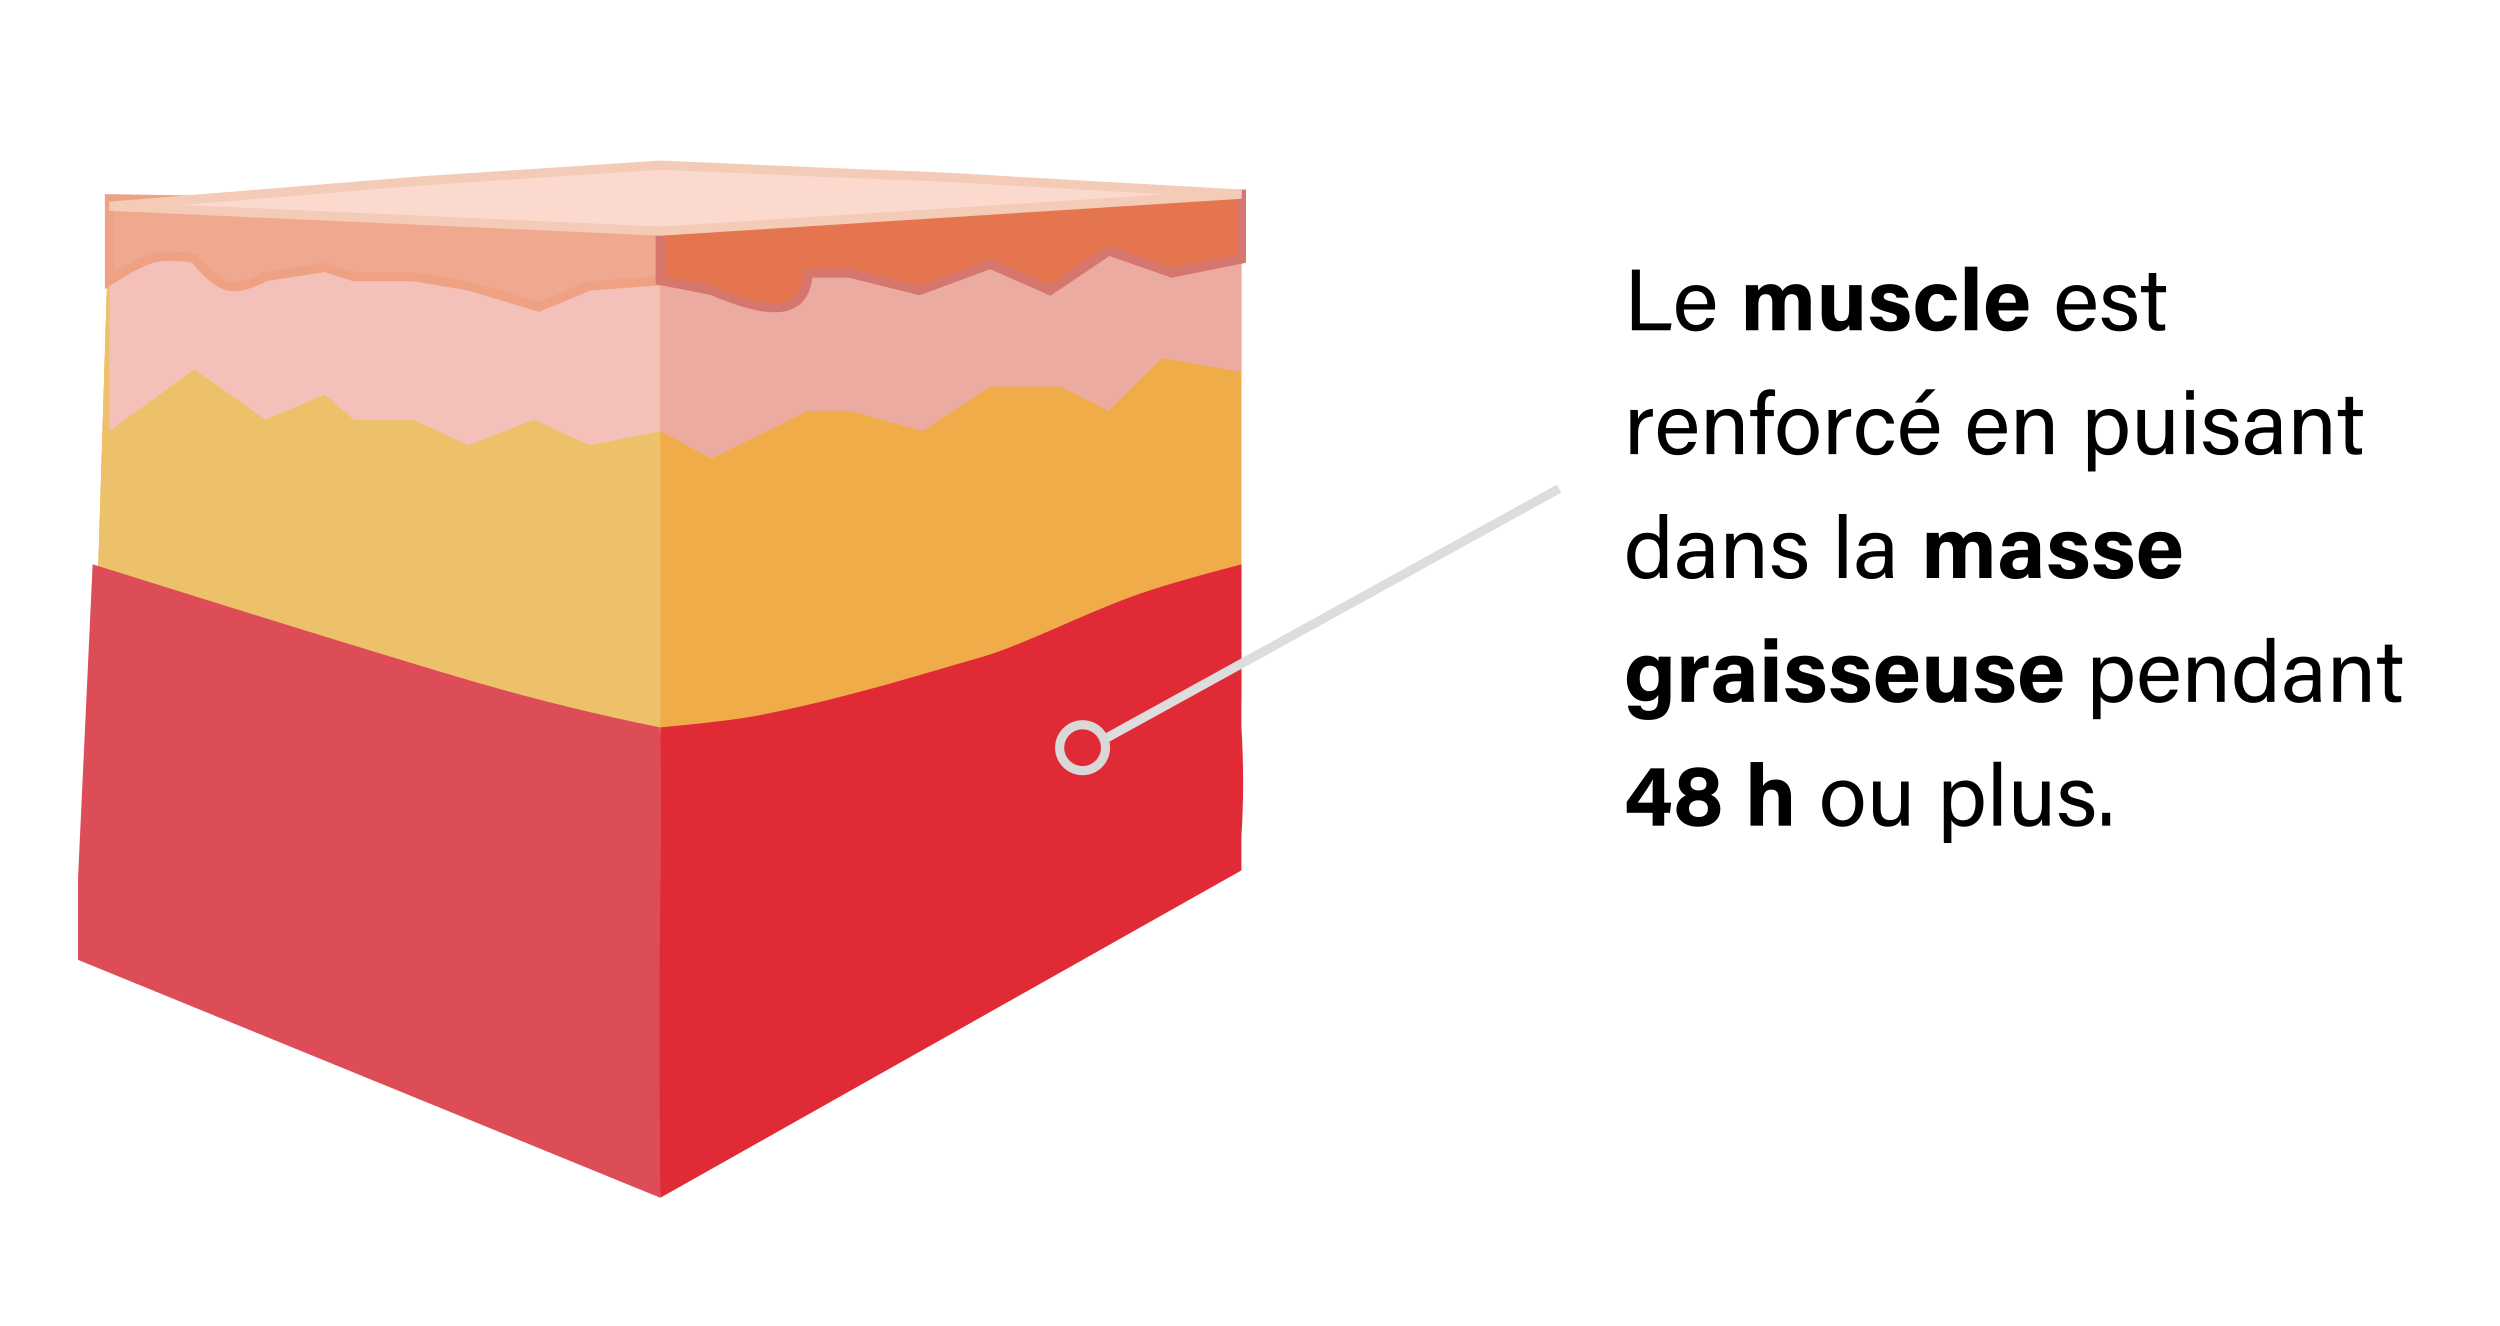
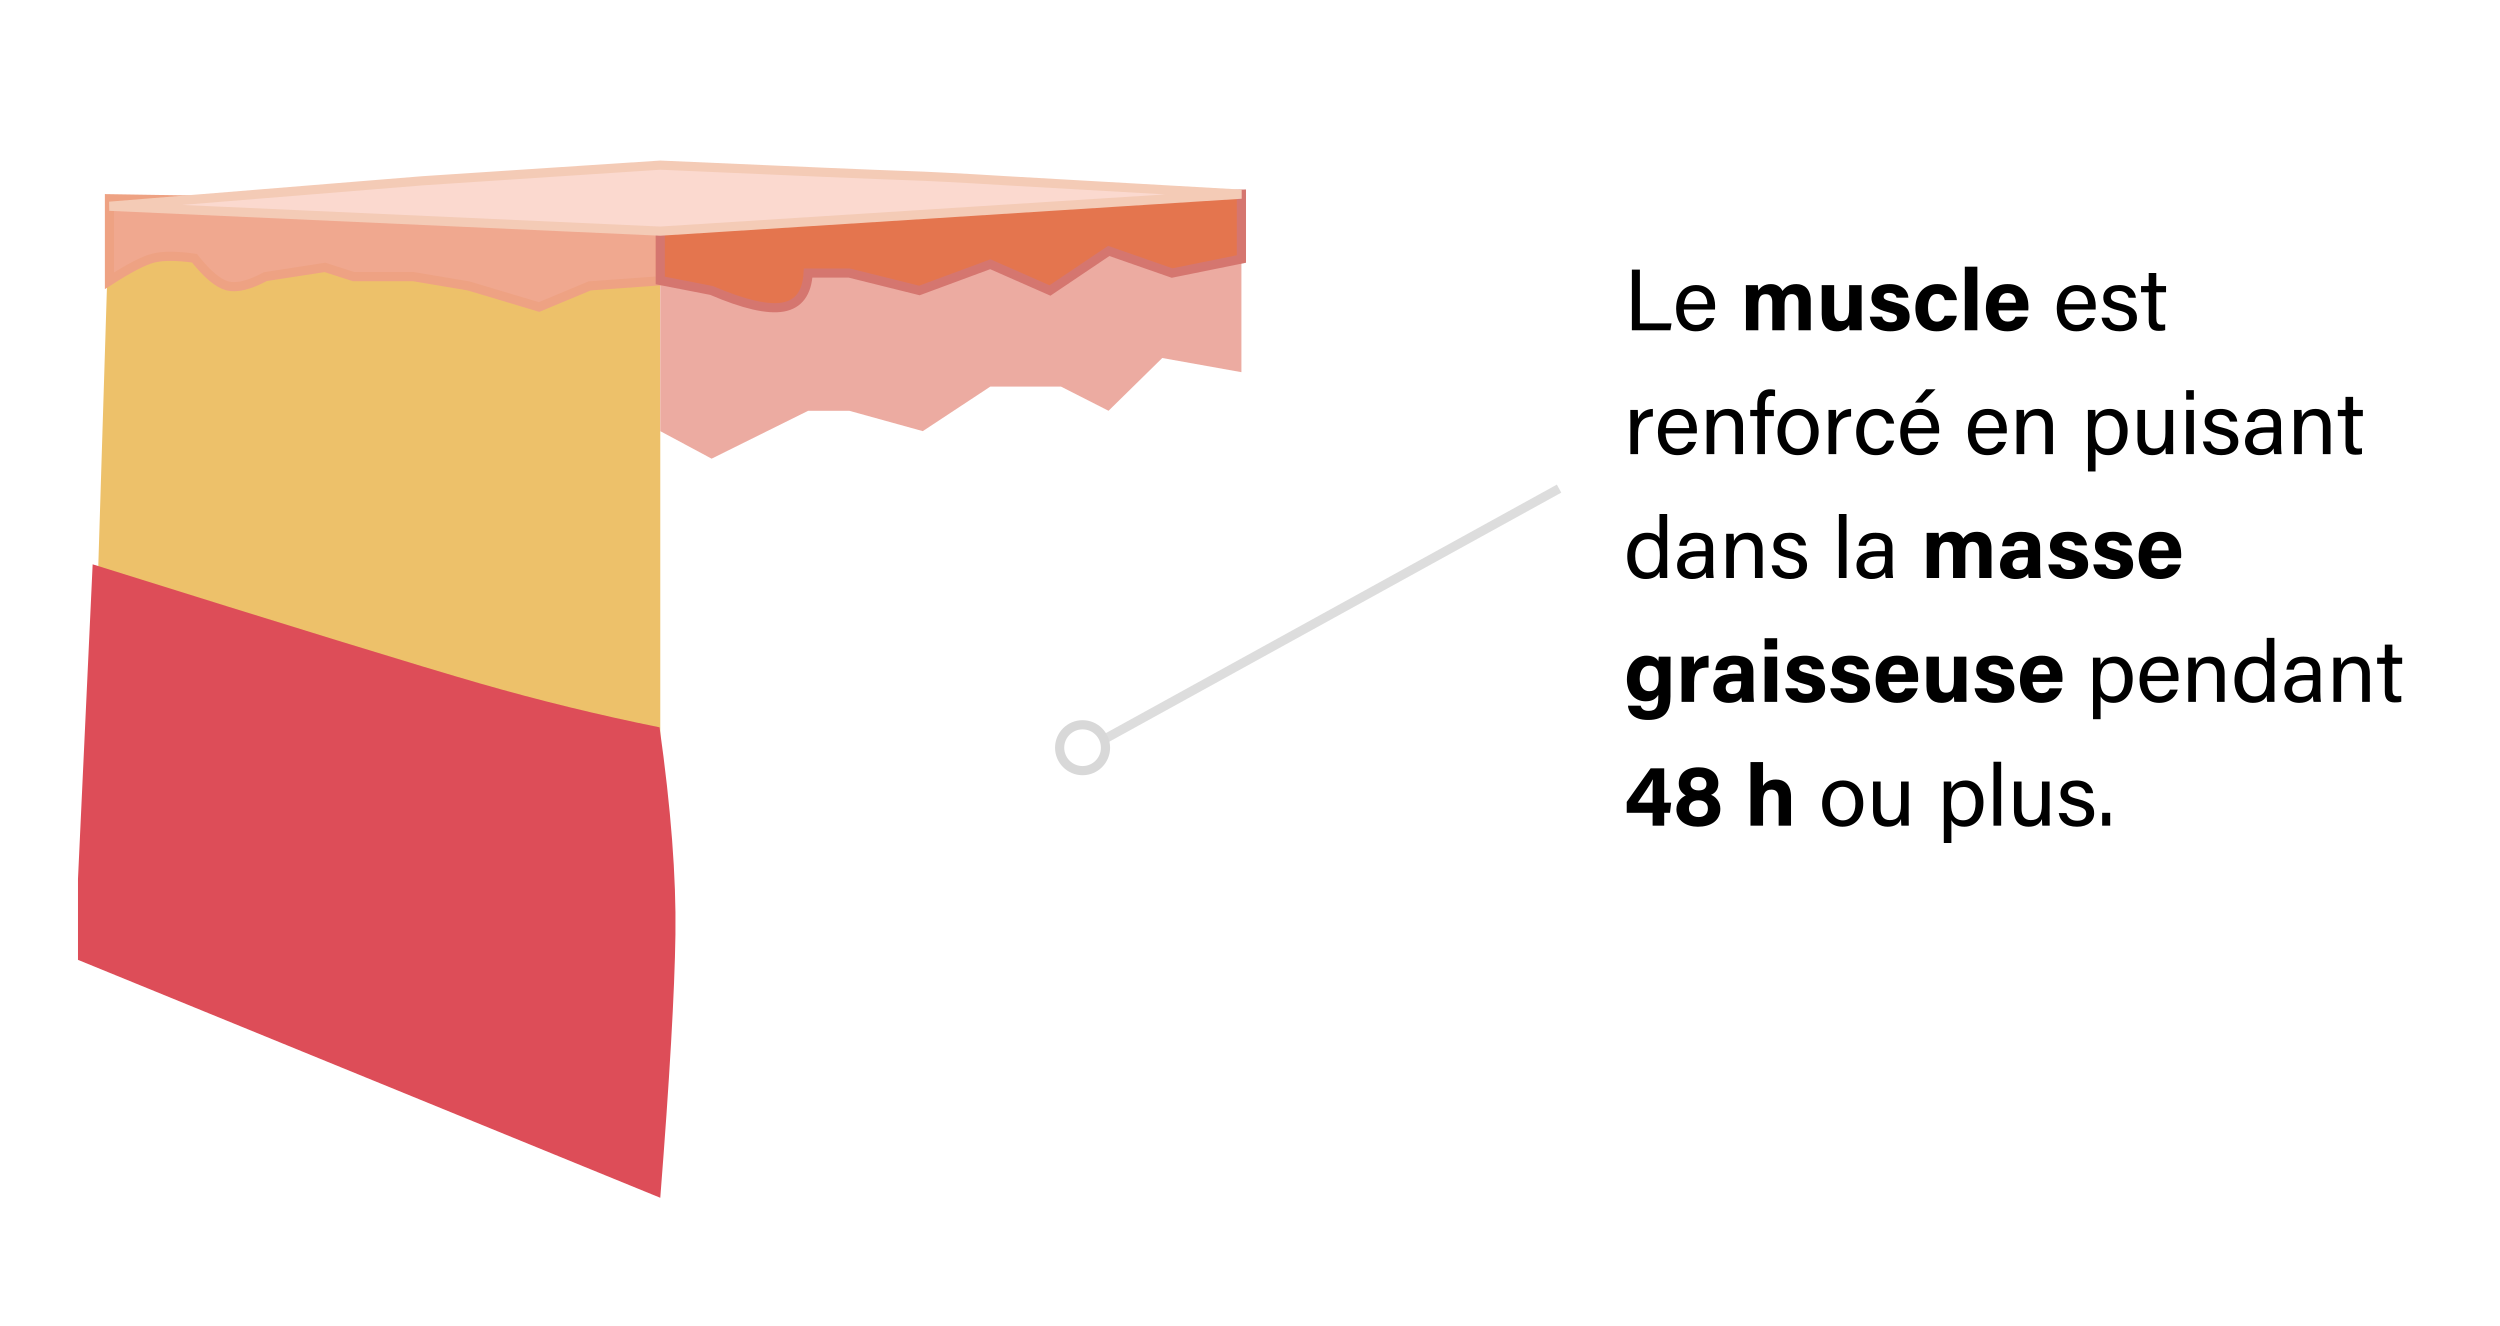
<svg xmlns="http://www.w3.org/2000/svg" width="545px" height="289px" viewBox="0 0 545 289" version="1.1">
  <title>Artboard-2-nl</title>
  <desc>Created with Sketch.</desc>
  <g id="Artboard-2-nl" stroke="none" stroke-width="1" fill="none" fill-rule="evenodd">
    <g id="Skin-1" transform="translate(17, 36)">
-       <polygon id="Path-3" fill="#EFAC49" points="253.629 117.046 126.94 167.72 3.198 126.913 6.862 8.961 128.414 20.486 253.629 6.326" />
      <polygon id="Path-4" fill="#EDC16A" points="126.94 167.72 126.94 14.388 6.862 8.961 3.198 126.913" />
-       <polygon id="Line" fill="#F3C1B9" points="6.862 57.989 25.386 44.5 40.87 55.5 53.849 50 60.075 55.5 73.091 55.5 85.127 61.051 99.38 55.5 111.542 61.051 126.94 57.989 126.94 14.388 6.862 8.961" />
      <polygon id="Path" fill="#ECABA1" points="126.94 57.989 138.128 63.99 159.177 53.55 168.139 53.55 184.163 57.989 198.894 48.274 214.285 48.274 224.66 53.55 236.371 42.047 253.629 45.137 253.629 6.326 126.94 14.388" />
      <path d="M6.862,25.209 C11.1,22.481 14.258,20.841 16.338,20.289 C18.417,19.737 21.433,19.737 25.386,20.289 C28.167,23.792 30.565,25.804 32.581,26.326 C34.596,26.848 37.359,26.173 40.87,24.301 L53.849,22.295 L60.075,24.301 L73.091,24.301 L85.127,26.326 L100.503,30.929 L111.542,26.326 L126.94,25.209 L126.94,9.305 L6.862,7.326 L6.862,25.209 Z" id="Line" stroke="#EEA283" stroke-width="2" fill="#F0A88F" stroke-linecap="square" />
      <path d="M126.94,25.141 L138.128,27.326 C145.15,30.339 150.353,31.539 153.734,30.929 C157.116,30.318 158.93,27.85 159.177,23.524 L168.139,23.524 L183.429,27.326 L198.894,21.603 L211.893,27.326 L224.7,18.705 L238.509,23.524 L253.629,20.46 L253.629,6.326 L126.94,9.262 L126.94,25.141 Z" id="Path" stroke="#D5766F" stroke-width="2" fill="#E4754E" />
      <path d="M126.781,122.557 C129.268,140.169 130.423,155.224 130.245,167.72 C130.068,180.217 128.966,199.349 126.94,225.117 L0,173.252 L0,155.616 L3.198,87.023 C46.703,100.657 74.861,109.316 87.674,113 C100.487,116.684 113.522,119.87 126.781,122.557 Z" id="Path-5" fill="#DD4D58" />
-       <path d="M126.94,225.117 L253.629,153.747 L253.629,146.22 C253.876,142.465 254,138.585 254,134.58 C254,130.575 253.876,126.57 253.629,122.565 L253.629,104.69 L253.629,87.023 C242.763,89.838 234.779,92.188 229.677,94.074 C217.279,98.658 205.661,104.818 196.237,107.462 C184.886,110.646 169.144,115.791 149.079,119.817 C144.493,120.737 137.113,121.653 126.94,122.565 C127.151,133.671 127.151,146.162 126.94,160.036 C126.729,173.911 126.729,195.605 126.94,225.117 Z" id="Path-6" fill="#E02B36" />
      <path d="M6.862,8.961 L75.083,3.413 L126.94,-1.42108547e-14 C157.469,1.354 175.203,2.107 180.142,2.259 C185.08,2.411 192.528,2.796 202.486,3.413 L253.629,6.326 L126.94,14.388 L6.862,8.961 Z" id="Path-2" stroke="#F4CBB6" stroke-width="2" fill="#FBD9CF" />
    </g>
    <path d="M355.748,72 L355.748,58.776 L357.496,58.776 L357.496,70.499 L364.393,70.499 L364.146,72 L355.748,72 Z M373.874,67.478 L367.072,67.478 C367.091,69.435 368.079,70.841 369.713,70.841 C371.233,70.841 371.727,70.043 372.031,69.34 L373.722,69.34 C373.342,70.575 372.297,72.228 369.656,72.228 C366.635,72.228 365.4,69.758 365.4,67.288 C365.4,64.419 366.844,62.139 369.77,62.139 C372.886,62.139 373.893,64.628 373.893,66.68 C373.893,66.984 373.893,67.231 373.874,67.478 Z M367.129,66.319 L372.202,66.319 C372.183,64.723 371.385,63.45 369.751,63.45 C368.041,63.45 367.3,64.628 367.129,66.319 Z M380.619,72 L380.619,64.704 C380.619,63.849 380.619,63.013 380.6,62.158 L383.203,62.158 C383.241,62.405 383.298,62.956 383.317,63.336 C383.811,62.614 384.609,61.93 386.053,61.93 C387.459,61.93 388.238,62.671 388.58,63.431 C389.169,62.633 390.005,61.93 391.62,61.93 C393.33,61.93 394.736,62.994 394.736,65.54 L394.736,72 L392.076,72 L392.076,65.882 C392.076,64.989 391.753,64.115 390.632,64.115 C389.492,64.115 389.036,64.875 389.036,66.376 L389.036,72 L386.357,72 L386.357,65.977 C386.357,64.97 386.11,64.134 384.951,64.134 C383.849,64.134 383.317,64.818 383.317,66.509 L383.317,72 L380.619,72 Z M405.832,62.158 L405.832,69.15 C405.832,70.081 405.832,71.126 405.851,72 L403.191,72 C403.153,71.734 403.134,71.202 403.115,70.86 C402.526,71.848 401.671,72.228 400.398,72.228 C398.403,72.228 397.13,71.012 397.13,68.58 L397.13,62.158 L399.847,62.158 L399.847,68.029 C399.847,69.112 400.189,70.005 401.367,70.005 C402.602,70.005 403.115,69.34 403.115,67.402 L403.115,62.158 L405.832,62.158 Z M407.618,69.036 L410.297,69.036 C410.506,69.834 411.152,70.271 412.159,70.271 C413.166,70.271 413.527,69.91 413.527,69.302 C413.527,68.675 413.109,68.428 411.703,68.086 C408.492,67.288 407.979,66.3 407.979,64.913 C407.979,63.469 408.986,61.93 411.95,61.93 C414.933,61.93 415.959,63.564 416.035,64.894 L413.451,64.894 C413.356,64.533 413.109,63.849 411.836,63.849 C410.943,63.849 410.639,64.248 410.639,64.685 C410.639,65.179 410.943,65.407 412.539,65.787 C415.826,66.547 416.301,67.668 416.301,69.112 C416.301,70.746 415.047,72.228 412.064,72.228 C409.062,72.228 407.846,70.784 407.618,69.036 Z M423.939,68.827 L426.599,68.827 C426.276,70.461 425.117,72.228 422.191,72.228 C419.132,72.228 417.555,70.119 417.555,67.155 C417.555,64.248 419.322,61.93 422.324,61.93 C425.63,61.93 426.561,64.324 426.599,65.426 L423.958,65.426 C423.787,64.628 423.331,64.077 422.267,64.077 C421.013,64.077 420.31,65.16 420.31,67.06 C420.31,69.169 421.07,70.119 422.248,70.119 C423.198,70.119 423.692,69.568 423.939,68.827 Z M431.064,72 L428.328,72 L428.328,58.13 L431.064,58.13 L431.064,72 Z M442.16,67.668 L435.662,67.668 C435.662,68.903 436.289,70.1 437.638,70.1 C438.778,70.1 439.101,69.644 439.367,69.055 L442.084,69.055 C441.742,70.252 440.659,72.228 437.581,72.228 C434.332,72.228 432.926,69.815 432.926,67.231 C432.926,64.134 434.503,61.93 437.676,61.93 C441.039,61.93 442.198,64.381 442.198,66.832 C442.198,67.174 442.198,67.383 442.16,67.668 Z M435.719,65.996 L439.462,65.996 C439.443,64.856 438.987,63.887 437.657,63.887 C436.365,63.887 435.833,64.78 435.719,65.996 Z M456.847,67.478 L450.045,67.478 C450.064,69.435 451.052,70.841 452.686,70.841 C454.206,70.841 454.7,70.043 455.004,69.34 L456.695,69.34 C456.315,70.575 455.27,72.228 452.629,72.228 C449.608,72.228 448.373,69.758 448.373,67.288 C448.373,64.419 449.817,62.139 452.743,62.139 C455.859,62.139 456.866,64.628 456.866,66.68 C456.866,66.984 456.866,67.231 456.847,67.478 Z M450.102,66.319 L455.175,66.319 C455.156,64.723 454.358,63.45 452.724,63.45 C451.014,63.45 450.273,64.628 450.102,66.319 Z M458.139,69.245 L459.811,69.245 C460.077,70.29 460.856,70.917 462.167,70.917 C463.573,70.917 464.124,70.309 464.124,69.435 C464.124,68.523 463.687,68.105 461.844,67.668 C459.089,67.003 458.519,66.148 458.519,64.837 C458.519,63.488 459.526,62.139 461.996,62.139 C464.485,62.139 465.511,63.583 465.625,64.913 L464.029,64.913 C463.877,64.305 463.402,63.431 461.939,63.431 C460.59,63.431 460.172,64.077 460.172,64.704 C460.172,65.426 460.571,65.787 462.338,66.205 C465.264,66.908 465.853,67.877 465.853,69.302 C465.853,70.993 464.504,72.228 462.11,72.228 C459.621,72.228 458.386,70.974 458.139,69.245 Z M466.746,63.716 L466.746,62.367 L468.418,62.367 L468.418,59.517 L470.071,59.517 L470.071,62.367 L472.199,62.367 L472.199,63.716 L470.071,63.716 L470.071,69.359 C470.071,70.309 470.299,70.784 471.173,70.784 C471.401,70.784 471.743,70.765 472.009,70.708 L472.009,71.962 C471.61,72.114 471.04,72.133 470.565,72.133 C469.064,72.133 468.418,71.354 468.418,69.758 L468.418,63.716 L466.746,63.716 Z M355.425,99 L355.425,91.989 C355.425,90.64 355.406,89.88 355.406,89.367 L357.04,89.367 C357.059,89.633 357.097,90.393 357.097,91.324 C357.591,90.032 358.731,89.177 360.327,89.139 L360.327,90.792 C358.351,90.849 357.097,91.894 357.097,94.326 L357.097,99 L355.425,99 Z M369.903,94.478 L363.101,94.478 C363.12,96.435 364.108,97.841 365.742,97.841 C367.262,97.841 367.756,97.043 368.06,96.34 L369.751,96.34 C369.371,97.575 368.326,99.228 365.685,99.228 C362.664,99.228 361.429,96.758 361.429,94.288 C361.429,91.419 362.873,89.139 365.799,89.139 C368.915,89.139 369.922,91.628 369.922,93.68 C369.922,93.984 369.922,94.231 369.903,94.478 Z M363.158,93.319 L368.231,93.319 C368.212,91.723 367.414,90.45 365.78,90.45 C364.07,90.45 363.329,91.628 363.158,93.319 Z M372.05,99 L372.05,91.799 C372.05,90.963 372.05,90.108 372.031,89.367 L373.646,89.367 C373.703,89.652 373.722,90.659 373.722,90.944 C374.102,90.127 374.881,89.139 376.743,89.139 C378.567,89.139 379.973,90.241 379.973,92.806 L379.973,99 L378.301,99 L378.301,93.015 C378.301,91.552 377.731,90.583 376.268,90.583 C374.444,90.583 373.722,91.97 373.722,93.908 L373.722,99 L372.05,99 Z M384.761,99 L383.089,99 L383.089,90.716 L381.55,90.716 L381.55,89.367 L383.089,89.367 L383.089,88.208 C383.089,86.441 383.773,84.864 385.901,84.864 C386.262,84.864 386.737,84.902 386.965,84.978 L386.965,86.403 C386.737,86.346 386.376,86.308 386.129,86.308 C385.141,86.308 384.761,86.916 384.761,88.322 L384.761,89.367 L386.699,89.367 L386.699,90.716 L384.761,90.716 L384.761,99 Z M392.038,89.139 C394.717,89.139 396.465,91.134 396.465,94.155 C396.465,96.948 394.869,99.228 391.924,99.228 C389.169,99.228 387.497,97.1 387.497,94.193 C387.497,91.343 389.131,89.139 392.038,89.139 Z M391.962,90.526 C390.157,90.526 389.207,91.989 389.207,94.174 C389.207,96.302 390.271,97.841 392,97.841 C393.748,97.841 394.755,96.378 394.755,94.193 C394.755,92.027 393.767,90.526 391.962,90.526 Z M398.631,99 L398.631,91.989 C398.631,90.64 398.612,89.88 398.612,89.367 L400.246,89.367 C400.265,89.633 400.303,90.393 400.303,91.324 C400.797,90.032 401.937,89.177 403.533,89.139 L403.533,90.792 C401.557,90.849 400.303,91.894 400.303,94.326 L400.303,99 L398.631,99 Z M411.266,96.055 L412.919,96.055 C412.52,97.708 411.399,99.228 408.948,99.228 C406.288,99.228 404.654,97.328 404.654,94.231 C404.654,91.514 406.193,89.139 409.062,89.139 C411.836,89.139 412.805,91.115 412.919,92.35 L411.266,92.35 C411.038,91.381 410.43,90.526 409.024,90.526 C407.333,90.526 406.364,91.989 406.364,94.174 C406.364,96.378 407.295,97.841 408.967,97.841 C410.164,97.841 410.867,97.195 411.266,96.055 Z M422.723,94.478 L415.921,94.478 C415.94,96.435 416.928,97.841 418.562,97.841 C420.082,97.841 420.576,97.043 420.88,96.34 L422.571,96.34 C422.191,97.575 421.146,99.228 418.505,99.228 C415.484,99.228 414.249,96.758 414.249,94.288 C414.249,91.419 415.693,89.139 418.619,89.139 C421.735,89.139 422.742,91.628 422.742,93.68 C422.742,93.984 422.742,94.231 422.723,94.478 Z M415.978,93.319 L421.051,93.319 C421.032,91.723 420.234,90.45 418.6,90.45 C416.89,90.45 416.149,91.628 415.978,93.319 Z M419.892,84.864 L421.944,84.864 L419.018,87.771 L417.46,87.771 L419.892,84.864 Z M437.467,94.478 L430.665,94.478 C430.684,96.435 431.672,97.841 433.306,97.841 C434.826,97.841 435.32,97.043 435.624,96.34 L437.315,96.34 C436.935,97.575 435.89,99.228 433.249,99.228 C430.228,99.228 428.993,96.758 428.993,94.288 C428.993,91.419 430.437,89.139 433.363,89.139 C436.479,89.139 437.486,91.628 437.486,93.68 C437.486,93.984 437.486,94.231 437.467,94.478 Z M430.722,93.319 L435.795,93.319 C435.776,91.723 434.978,90.45 433.344,90.45 C431.634,90.45 430.893,91.628 430.722,93.319 Z M439.614,99 L439.614,91.799 C439.614,90.963 439.614,90.108 439.595,89.367 L441.21,89.367 C441.267,89.652 441.286,90.659 441.286,90.944 C441.666,90.127 442.445,89.139 444.307,89.139 C446.131,89.139 447.537,90.241 447.537,92.806 L447.537,99 L445.865,99 L445.865,93.015 C445.865,91.552 445.295,90.583 443.832,90.583 C442.008,90.583 441.286,91.97 441.286,93.908 L441.286,99 L439.614,99 Z M456.828,102.781 L455.175,102.781 L455.175,91.723 C455.175,90.925 455.175,90.108 455.156,89.367 L456.771,89.367 C456.809,89.69 456.828,90.26 456.828,90.887 C457.36,89.899 458.329,89.139 459.982,89.139 C462.205,89.139 463.82,91.001 463.82,93.927 C463.82,97.385 461.977,99.228 459.64,99.228 C458.082,99.228 457.265,98.582 456.828,97.803 L456.828,102.781 Z M462.11,94.003 C462.11,91.951 461.179,90.564 459.545,90.564 C457.55,90.564 456.752,91.818 456.752,94.174 C456.752,96.435 457.398,97.822 459.412,97.822 C461.179,97.822 462.11,96.378 462.11,94.003 Z M473.738,89.367 L473.738,96.188 C473.738,97.138 473.757,98.43 473.757,99 L472.142,99 C472.104,98.753 472.085,98.164 472.066,97.556 C471.591,98.62 470.679,99.228 469.159,99.228 C467.525,99.228 465.967,98.411 465.967,95.694 L465.967,89.367 L467.62,89.367 L467.62,95.352 C467.62,96.606 468.019,97.784 469.615,97.784 C471.382,97.784 472.066,96.796 472.066,94.383 L472.066,89.367 L473.738,89.367 Z M476.588,99 L476.588,89.367 L478.26,89.367 L478.26,99 L476.588,99 Z M478.26,87.125 L476.588,87.125 L476.588,85.054 L478.26,85.054 L478.26,87.125 Z M480.236,96.245 L481.908,96.245 C482.174,97.29 482.953,97.917 484.264,97.917 C485.67,97.917 486.221,97.309 486.221,96.435 C486.221,95.523 485.784,95.105 483.941,94.668 C481.186,94.003 480.616,93.148 480.616,91.837 C480.616,90.488 481.623,89.139 484.093,89.139 C486.582,89.139 487.608,90.583 487.722,91.913 L486.126,91.913 C485.974,91.305 485.499,90.431 484.036,90.431 C482.687,90.431 482.269,91.077 482.269,91.704 C482.269,92.426 482.668,92.787 484.435,93.205 C487.361,93.908 487.95,94.877 487.95,96.302 C487.95,97.993 486.601,99.228 484.207,99.228 C481.718,99.228 480.483,97.974 480.236,96.245 Z M497.26,92.293 L497.26,96.891 C497.26,97.784 497.336,98.715 497.393,99 L495.797,99 C495.721,98.791 495.664,98.335 495.645,97.746 C495.303,98.373 494.524,99.228 492.662,99.228 C490.382,99.228 489.413,97.746 489.413,96.283 C489.413,94.136 491.104,93.148 493.973,93.148 L495.607,93.148 L495.607,92.331 C495.607,91.476 495.341,90.45 493.536,90.45 C491.94,90.45 491.655,91.248 491.484,91.989 L489.869,91.989 C490.002,90.659 490.819,89.139 493.593,89.139 C495.949,89.139 497.26,90.108 497.26,92.293 Z M495.626,94.611 L495.626,94.307 L494.068,94.307 C492.149,94.307 491.123,94.839 491.123,96.188 C491.123,97.195 491.807,97.917 493.004,97.917 C495.322,97.917 495.626,96.359 495.626,94.611 Z M500.129,99 L500.129,91.799 C500.129,90.963 500.129,90.108 500.11,89.367 L501.725,89.367 C501.782,89.652 501.801,90.659 501.801,90.944 C502.181,90.127 502.96,89.139 504.822,89.139 C506.646,89.139 508.052,90.241 508.052,92.806 L508.052,99 L506.38,99 L506.38,93.015 C506.38,91.552 505.81,90.583 504.347,90.583 C502.523,90.583 501.801,91.97 501.801,93.908 L501.801,99 L500.129,99 Z M509.648,90.716 L509.648,89.367 L511.32,89.367 L511.32,86.517 L512.973,86.517 L512.973,89.367 L515.101,89.367 L515.101,90.716 L512.973,90.716 L512.973,96.359 C512.973,97.309 513.201,97.784 514.075,97.784 C514.303,97.784 514.645,97.765 514.911,97.708 L514.911,98.962 C514.512,99.114 513.942,99.133 513.467,99.133 C511.966,99.133 511.32,98.354 511.32,96.758 L511.32,90.716 L509.648,90.716 Z M361.771,112.054 L363.443,112.054 L363.443,123.283 C363.443,124.176 363.443,125.069 363.462,126 L361.866,126 C361.809,125.753 361.771,125.012 361.771,124.632 C361.296,125.639 360.327,126.228 358.75,126.228 C356.261,126.228 354.741,124.214 354.741,121.288 C354.741,118.324 356.394,116.139 359.054,116.139 C360.764,116.139 361.524,116.823 361.771,117.374 L361.771,112.054 Z M356.47,121.231 C356.47,123.549 357.572,124.822 359.092,124.822 C361.334,124.822 361.847,123.15 361.847,121.041 C361.847,118.894 361.391,117.545 359.225,117.545 C357.515,117.545 356.47,118.894 356.47,121.231 Z M373.456,119.293 L373.456,123.891 C373.456,124.784 373.532,125.715 373.589,126 L371.993,126 C371.917,125.791 371.86,125.335 371.841,124.746 C371.499,125.373 370.72,126.228 368.858,126.228 C366.578,126.228 365.609,124.746 365.609,123.283 C365.609,121.136 367.3,120.148 370.169,120.148 L371.803,120.148 L371.803,119.331 C371.803,118.476 371.537,117.45 369.732,117.45 C368.136,117.45 367.851,118.248 367.68,118.989 L366.065,118.989 C366.198,117.659 367.015,116.139 369.789,116.139 C372.145,116.139 373.456,117.108 373.456,119.293 Z M371.822,121.611 L371.822,121.307 L370.264,121.307 C368.345,121.307 367.319,121.839 367.319,123.188 C367.319,124.195 368.003,124.917 369.2,124.917 C371.518,124.917 371.822,123.359 371.822,121.611 Z M376.325,126 L376.325,118.799 C376.325,117.963 376.325,117.108 376.306,116.367 L377.921,116.367 C377.978,116.652 377.997,117.659 377.997,117.944 C378.377,117.127 379.156,116.139 381.018,116.139 C382.842,116.139 384.248,117.241 384.248,119.806 L384.248,126 L382.576,126 L382.576,120.015 C382.576,118.552 382.006,117.583 380.543,117.583 C378.719,117.583 377.997,118.97 377.997,120.908 L377.997,126 L376.325,126 Z M386.224,123.245 L387.896,123.245 C388.162,124.29 388.941,124.917 390.252,124.917 C391.658,124.917 392.209,124.309 392.209,123.435 C392.209,122.523 391.772,122.105 389.929,121.668 C387.174,121.003 386.604,120.148 386.604,118.837 C386.604,117.488 387.611,116.139 390.081,116.139 C392.57,116.139 393.596,117.583 393.71,118.913 L392.114,118.913 C391.962,118.305 391.487,117.431 390.024,117.431 C388.675,117.431 388.257,118.077 388.257,118.704 C388.257,119.426 388.656,119.787 390.423,120.205 C393.349,120.908 393.938,121.877 393.938,123.302 C393.938,124.993 392.589,126.228 390.195,126.228 C387.706,126.228 386.471,124.974 386.224,123.245 Z M402.545,126 L400.873,126 L400.873,112.054 L402.545,112.054 L402.545,126 Z M412.558,119.293 L412.558,123.891 C412.558,124.784 412.634,125.715 412.691,126 L411.095,126 C411.019,125.791 410.962,125.335 410.943,124.746 C410.601,125.373 409.822,126.228 407.96,126.228 C405.68,126.228 404.711,124.746 404.711,123.283 C404.711,121.136 406.402,120.148 409.271,120.148 L410.905,120.148 L410.905,119.331 C410.905,118.476 410.639,117.45 408.834,117.45 C407.238,117.45 406.953,118.248 406.782,118.989 L405.167,118.989 C405.3,117.659 406.117,116.139 408.891,116.139 C411.247,116.139 412.558,117.108 412.558,119.293 Z M410.924,121.611 L410.924,121.307 L409.366,121.307 C407.447,121.307 406.421,121.839 406.421,123.188 C406.421,124.195 407.105,124.917 408.302,124.917 C410.62,124.917 410.924,123.359 410.924,121.611 Z M420.025,126 L420.025,118.704 C420.025,117.849 420.025,117.013 420.006,116.158 L422.609,116.158 C422.647,116.405 422.704,116.956 422.723,117.336 C423.217,116.614 424.015,115.93 425.459,115.93 C426.865,115.93 427.644,116.671 427.986,117.431 C428.575,116.633 429.411,115.93 431.026,115.93 C432.736,115.93 434.142,116.994 434.142,119.54 L434.142,126 L431.482,126 L431.482,119.882 C431.482,118.989 431.159,118.115 430.038,118.115 C428.898,118.115 428.442,118.875 428.442,120.376 L428.442,126 L425.763,126 L425.763,119.977 C425.763,118.97 425.516,118.134 424.357,118.134 C423.255,118.134 422.723,118.818 422.723,120.509 L422.723,126 L420.025,126 Z M444.744,119.331 L444.744,123.454 C444.744,124.404 444.82,125.772 444.877,126 L442.274,126 C442.198,125.81 442.141,125.278 442.141,125.031 C441.78,125.582 441.115,126.228 439.367,126.228 C436.992,126.228 436.004,124.67 436.004,123.15 C436.004,120.908 437.79,119.863 440.678,119.863 L442.084,119.863 L442.084,119.274 C442.084,118.571 441.837,117.887 440.564,117.887 C439.424,117.887 439.158,118.362 439.044,119.084 L436.46,119.084 C436.593,117.336 437.676,115.93 440.678,115.93 C443.3,115.949 444.744,116.975 444.744,119.331 Z M442.084,121.782 L442.084,121.516 L440.982,121.516 C439.329,121.516 438.721,122.029 438.721,122.979 C438.721,123.682 439.158,124.29 440.146,124.29 C441.875,124.29 442.084,123.074 442.084,121.782 Z M446.53,123.036 L449.209,123.036 C449.418,123.834 450.064,124.271 451.071,124.271 C452.078,124.271 452.439,123.91 452.439,123.302 C452.439,122.675 452.021,122.428 450.615,122.086 C447.404,121.288 446.891,120.3 446.891,118.913 C446.891,117.469 447.898,115.93 450.862,115.93 C453.845,115.93 454.871,117.564 454.947,118.894 L452.363,118.894 C452.268,118.533 452.021,117.849 450.748,117.849 C449.855,117.849 449.551,118.248 449.551,118.685 C449.551,119.179 449.855,119.407 451.451,119.787 C454.738,120.547 455.213,121.668 455.213,123.112 C455.213,124.746 453.959,126.228 450.976,126.228 C447.974,126.228 446.758,124.784 446.53,123.036 Z M456.334,123.036 L459.013,123.036 C459.222,123.834 459.868,124.271 460.875,124.271 C461.882,124.271 462.243,123.91 462.243,123.302 C462.243,122.675 461.825,122.428 460.419,122.086 C457.208,121.288 456.695,120.3 456.695,118.913 C456.695,117.469 457.702,115.93 460.666,115.93 C463.649,115.93 464.675,117.564 464.751,118.894 L462.167,118.894 C462.072,118.533 461.825,117.849 460.552,117.849 C459.659,117.849 459.355,118.248 459.355,118.685 C459.355,119.179 459.659,119.407 461.255,119.787 C464.542,120.547 465.017,121.668 465.017,123.112 C465.017,124.746 463.763,126.228 460.78,126.228 C457.778,126.228 456.562,124.784 456.334,123.036 Z M475.467,121.668 L468.969,121.668 C468.969,122.903 469.596,124.1 470.945,124.1 C472.085,124.1 472.408,123.644 472.674,123.055 L475.391,123.055 C475.049,124.252 473.966,126.228 470.888,126.228 C467.639,126.228 466.233,123.815 466.233,121.231 C466.233,118.134 467.81,115.93 470.983,115.93 C474.346,115.93 475.505,118.381 475.505,120.832 C475.505,121.174 475.505,121.383 475.467,121.668 Z M469.026,119.996 L472.769,119.996 C472.75,118.856 472.294,117.887 470.964,117.887 C469.672,117.887 469.14,118.78 469.026,119.996 Z M364.165,145.989 L364.165,151.803 C364.165,154.957 363.006,156.952 359.282,156.952 C355.691,156.952 354.988,154.957 354.893,153.836 L357.667,153.836 C357.857,154.52 358.351,154.976 359.396,154.976 C361.163,154.976 361.505,153.893 361.505,151.974 L361.505,151.499 C360.992,152.354 360.175,152.886 358.731,152.886 C356.147,152.886 354.665,150.758 354.665,148.117 C354.665,145.039 356.508,142.93 358.959,142.93 C360.65,142.93 361.353,143.728 361.505,144.184 C361.524,143.918 361.6,143.329 361.619,143.158 L364.184,143.158 C364.184,144.051 364.165,145.039 364.165,145.989 Z M357.458,148.003 C357.458,149.694 358.313,150.682 359.51,150.682 C361.144,150.682 361.581,149.561 361.581,147.908 C361.581,146.255 361.296,145.115 359.567,145.115 C358.389,145.115 357.458,146.027 357.458,148.003 Z M366.578,153 L366.578,145.837 C366.578,144.849 366.578,143.994 366.559,143.158 L369.238,143.158 C369.276,143.386 369.314,144.355 369.314,144.887 C369.751,143.766 370.796,142.949 372.468,142.93 L372.468,145.533 C370.492,145.476 369.314,146.008 369.314,148.706 L369.314,153 L366.578,153 Z M382.234,146.331 L382.234,150.454 C382.234,151.404 382.31,152.772 382.367,153 L379.764,153 C379.688,152.81 379.631,152.278 379.631,152.031 C379.27,152.582 378.605,153.228 376.857,153.228 C374.482,153.228 373.494,151.67 373.494,150.15 C373.494,147.908 375.28,146.863 378.168,146.863 L379.574,146.863 L379.574,146.274 C379.574,145.571 379.327,144.887 378.054,144.887 C376.914,144.887 376.648,145.362 376.534,146.084 L373.95,146.084 C374.083,144.336 375.166,142.93 378.168,142.93 C380.79,142.949 382.234,143.975 382.234,146.331 Z M379.574,148.782 L379.574,148.516 L378.472,148.516 C376.819,148.516 376.211,149.029 376.211,149.979 C376.211,150.682 376.648,151.29 377.636,151.29 C379.365,151.29 379.574,150.074 379.574,148.782 Z M384.685,153 L384.685,143.158 L387.421,143.158 L387.421,153 L384.685,153 Z M387.421,141.562 L384.685,141.562 L384.685,139.13 L387.421,139.13 L387.421,141.562 Z M389.188,150.036 L391.867,150.036 C392.076,150.834 392.722,151.271 393.729,151.271 C394.736,151.271 395.097,150.91 395.097,150.302 C395.097,149.675 394.679,149.428 393.273,149.086 C390.062,148.288 389.549,147.3 389.549,145.913 C389.549,144.469 390.556,142.93 393.52,142.93 C396.503,142.93 397.529,144.564 397.605,145.894 L395.021,145.894 C394.926,145.533 394.679,144.849 393.406,144.849 C392.513,144.849 392.209,145.248 392.209,145.685 C392.209,146.179 392.513,146.407 394.109,146.787 C397.396,147.547 397.871,148.668 397.871,150.112 C397.871,151.746 396.617,153.228 393.634,153.228 C390.632,153.228 389.416,151.784 389.188,150.036 Z M398.992,150.036 L401.671,150.036 C401.88,150.834 402.526,151.271 403.533,151.271 C404.54,151.271 404.901,150.91 404.901,150.302 C404.901,149.675 404.483,149.428 403.077,149.086 C399.866,148.288 399.353,147.3 399.353,145.913 C399.353,144.469 400.36,142.93 403.324,142.93 C406.307,142.93 407.333,144.564 407.409,145.894 L404.825,145.894 C404.73,145.533 404.483,144.849 403.21,144.849 C402.317,144.849 402.013,145.248 402.013,145.685 C402.013,146.179 402.317,146.407 403.913,146.787 C407.2,147.547 407.675,148.668 407.675,150.112 C407.675,151.746 406.421,153.228 403.438,153.228 C400.436,153.228 399.22,151.784 398.992,150.036 Z M418.125,148.668 L411.627,148.668 C411.627,149.903 412.254,151.1 413.603,151.1 C414.743,151.1 415.066,150.644 415.332,150.055 L418.049,150.055 C417.707,151.252 416.624,153.228 413.546,153.228 C410.297,153.228 408.891,150.815 408.891,148.231 C408.891,145.134 410.468,142.93 413.641,142.93 C417.004,142.93 418.163,145.381 418.163,147.832 C418.163,148.174 418.163,148.383 418.125,148.668 Z M411.684,146.996 L415.427,146.996 C415.408,145.856 414.952,144.887 413.622,144.887 C412.33,144.887 411.798,145.78 411.684,146.996 Z M428.67,143.158 L428.67,150.15 C428.67,151.081 428.67,152.126 428.689,153 L426.029,153 C425.991,152.734 425.972,152.202 425.953,151.86 C425.364,152.848 424.509,153.228 423.236,153.228 C421.241,153.228 419.968,152.012 419.968,149.58 L419.968,143.158 L422.685,143.158 L422.685,149.029 C422.685,150.112 423.027,151.005 424.205,151.005 C425.44,151.005 425.953,150.34 425.953,148.402 L425.953,143.158 L428.67,143.158 Z M430.456,150.036 L433.135,150.036 C433.344,150.834 433.99,151.271 434.997,151.271 C436.004,151.271 436.365,150.91 436.365,150.302 C436.365,149.675 435.947,149.428 434.541,149.086 C431.33,148.288 430.817,147.3 430.817,145.913 C430.817,144.469 431.824,142.93 434.788,142.93 C437.771,142.93 438.797,144.564 438.873,145.894 L436.289,145.894 C436.194,145.533 435.947,144.849 434.674,144.849 C433.781,144.849 433.477,145.248 433.477,145.685 C433.477,146.179 433.781,146.407 435.377,146.787 C438.664,147.547 439.139,148.668 439.139,150.112 C439.139,151.746 437.885,153.228 434.902,153.228 C431.9,153.228 430.684,151.784 430.456,150.036 Z M449.589,148.668 L443.091,148.668 C443.091,149.903 443.718,151.1 445.067,151.1 C446.207,151.1 446.53,150.644 446.796,150.055 L449.513,150.055 C449.171,151.252 448.088,153.228 445.01,153.228 C441.761,153.228 440.355,150.815 440.355,148.231 C440.355,145.134 441.932,142.93 445.105,142.93 C448.468,142.93 449.627,145.381 449.627,147.832 C449.627,148.174 449.627,148.383 449.589,148.668 Z M443.148,146.996 L446.891,146.996 C446.872,145.856 446.416,144.887 445.086,144.887 C443.794,144.887 443.262,145.78 443.148,146.996 Z M457.93,156.781 L456.277,156.781 L456.277,145.723 C456.277,144.925 456.277,144.108 456.258,143.367 L457.873,143.367 C457.911,143.69 457.93,144.26 457.93,144.887 C458.462,143.899 459.431,143.139 461.084,143.139 C463.307,143.139 464.922,145.001 464.922,147.927 C464.922,151.385 463.079,153.228 460.742,153.228 C459.184,153.228 458.367,152.582 457.93,151.803 L457.93,156.781 Z M463.212,148.003 C463.212,145.951 462.281,144.564 460.647,144.564 C458.652,144.564 457.854,145.818 457.854,148.174 C457.854,150.435 458.5,151.822 460.514,151.822 C462.281,151.822 463.212,150.378 463.212,148.003 Z M474.897,148.478 L468.095,148.478 C468.114,150.435 469.102,151.841 470.736,151.841 C472.256,151.841 472.75,151.043 473.054,150.34 L474.745,150.34 C474.365,151.575 473.32,153.228 470.679,153.228 C467.658,153.228 466.423,150.758 466.423,148.288 C466.423,145.419 467.867,143.139 470.793,143.139 C473.909,143.139 474.916,145.628 474.916,147.68 C474.916,147.984 474.916,148.231 474.897,148.478 Z M468.152,147.319 L473.225,147.319 C473.206,145.723 472.408,144.45 470.774,144.45 C469.064,144.45 468.323,145.628 468.152,147.319 Z M477.044,153 L477.044,145.799 C477.044,144.963 477.044,144.108 477.025,143.367 L478.64,143.367 C478.697,143.652 478.716,144.659 478.716,144.944 C479.096,144.127 479.875,143.139 481.737,143.139 C483.561,143.139 484.967,144.241 484.967,146.806 L484.967,153 L483.295,153 L483.295,147.015 C483.295,145.552 482.725,144.583 481.262,144.583 C479.438,144.583 478.716,145.97 478.716,147.908 L478.716,153 L477.044,153 Z M494.144,139.054 L495.816,139.054 L495.816,150.283 C495.816,151.176 495.816,152.069 495.835,153 L494.239,153 C494.182,152.753 494.144,152.012 494.144,151.632 C493.669,152.639 492.7,153.228 491.123,153.228 C488.634,153.228 487.114,151.214 487.114,148.288 C487.114,145.324 488.767,143.139 491.427,143.139 C493.137,143.139 493.897,143.823 494.144,144.374 L494.144,139.054 Z M488.843,148.231 C488.843,150.549 489.945,151.822 491.465,151.822 C493.707,151.822 494.22,150.15 494.22,148.041 C494.22,145.894 493.764,144.545 491.598,144.545 C489.888,144.545 488.843,145.894 488.843,148.231 Z M505.829,146.293 L505.829,150.891 C505.829,151.784 505.905,152.715 505.962,153 L504.366,153 C504.29,152.791 504.233,152.335 504.214,151.746 C503.872,152.373 503.093,153.228 501.231,153.228 C498.951,153.228 497.982,151.746 497.982,150.283 C497.982,148.136 499.673,147.148 502.542,147.148 L504.176,147.148 L504.176,146.331 C504.176,145.476 503.91,144.45 502.105,144.45 C500.509,144.45 500.224,145.248 500.053,145.989 L498.438,145.989 C498.571,144.659 499.388,143.139 502.162,143.139 C504.518,143.139 505.829,144.108 505.829,146.293 Z M504.195,148.611 L504.195,148.307 L502.637,148.307 C500.718,148.307 499.692,148.839 499.692,150.188 C499.692,151.195 500.376,151.917 501.573,151.917 C503.891,151.917 504.195,150.359 504.195,148.611 Z M508.698,153 L508.698,145.799 C508.698,144.963 508.698,144.108 508.679,143.367 L510.294,143.367 C510.351,143.652 510.37,144.659 510.37,144.944 C510.75,144.127 511.529,143.139 513.391,143.139 C515.215,143.139 516.621,144.241 516.621,146.806 L516.621,153 L514.949,153 L514.949,147.015 C514.949,145.552 514.379,144.583 512.916,144.583 C511.092,144.583 510.37,145.97 510.37,147.908 L510.37,153 L508.698,153 Z M518.217,144.716 L518.217,143.367 L519.889,143.367 L519.889,140.517 L521.542,140.517 L521.542,143.367 L523.67,143.367 L523.67,144.716 L521.542,144.716 L521.542,150.359 C521.542,151.309 521.77,151.784 522.644,151.784 C522.872,151.784 523.214,151.765 523.48,151.708 L523.48,152.962 C523.081,153.114 522.511,153.133 522.036,153.133 C520.535,153.133 519.889,152.354 519.889,150.758 L519.889,144.716 L518.217,144.716 Z M362.797,180 L360.27,180 L360.27,177.188 L354.627,177.188 L354.627,174.813 L359.833,167.498 L362.797,167.498 L362.797,174.984 L364.317,174.984 L364.051,177.188 L362.797,177.188 L362.797,180 Z M360.27,174.984 L360.27,172.761 C360.27,171.412 360.27,170.652 360.327,169.873 C359.833,170.918 358.199,173.293 357.021,174.984 L360.27,174.984 Z M370.131,180.228 C367.566,180.228 365.457,178.879 365.457,176.409 C365.457,174.813 366.578,173.825 367.509,173.407 C366.54,172.818 365.97,172.058 365.97,170.804 C365.97,168.676 367.509,167.27 370.321,167.27 C372.905,167.27 374.596,168.6 374.596,170.766 C374.596,172.21 373.855,172.913 373,173.274 C373.893,173.616 375.033,174.661 375.033,176.314 C375.033,178.898 372.981,180.228 370.131,180.228 Z M370.302,178.119 C371.461,178.119 372.316,177.549 372.316,176.276 C372.316,175.041 371.461,174.471 370.245,174.471 C368.896,174.471 368.193,175.212 368.193,176.257 C368.193,177.378 369.029,178.119 370.302,178.119 Z M370.264,169.36 C369.124,169.36 368.535,169.911 368.535,170.899 C368.535,171.735 369.143,172.305 370.302,172.305 C371.404,172.305 372.012,171.887 372.012,170.899 C372.012,169.949 371.385,169.36 370.264,169.36 Z M381.607,166.13 L384.343,166.13 L384.343,171.336 C384.761,170.69 385.559,169.93 387.155,169.93 C388.979,169.93 390.442,171.032 390.442,173.692 L390.442,180 L387.744,180 L387.744,174.091 C387.744,172.818 387.288,172.134 386.148,172.134 C384.628,172.134 384.343,173.274 384.343,174.775 L384.343,180 L381.607,180 L381.607,166.13 Z M401.766,170.139 C404.445,170.139 406.193,172.134 406.193,175.155 C406.193,177.948 404.597,180.228 401.652,180.228 C398.897,180.228 397.225,178.1 397.225,175.193 C397.225,172.343 398.859,170.139 401.766,170.139 Z M401.69,171.526 C399.885,171.526 398.935,172.989 398.935,175.174 C398.935,177.302 399.999,178.841 401.728,178.841 C403.476,178.841 404.483,177.378 404.483,175.193 C404.483,173.027 403.495,171.526 401.69,171.526 Z M416.092,170.367 L416.092,177.188 C416.092,178.138 416.111,179.43 416.111,180 L414.496,180 C414.458,179.753 414.439,179.164 414.42,178.556 C413.945,179.62 413.033,180.228 411.513,180.228 C409.879,180.228 408.321,179.411 408.321,176.694 L408.321,170.367 L409.974,170.367 L409.974,176.352 C409.974,177.606 410.373,178.784 411.969,178.784 C413.736,178.784 414.42,177.796 414.42,175.383 L414.42,170.367 L416.092,170.367 Z M425.402,183.781 L423.749,183.781 L423.749,172.723 C423.749,171.925 423.749,171.108 423.73,170.367 L425.345,170.367 C425.383,170.69 425.402,171.26 425.402,171.887 C425.934,170.899 426.903,170.139 428.556,170.139 C430.779,170.139 432.394,172.001 432.394,174.927 C432.394,178.385 430.551,180.228 428.214,180.228 C426.656,180.228 425.839,179.582 425.402,178.803 L425.402,183.781 Z M430.684,175.003 C430.684,172.951 429.753,171.564 428.119,171.564 C426.124,171.564 425.326,172.818 425.326,175.174 C425.326,177.435 425.972,178.822 427.986,178.822 C429.753,178.822 430.684,177.378 430.684,175.003 Z M436.251,180 L434.579,180 L434.579,166.054 L436.251,166.054 L436.251,180 Z M446.815,170.367 L446.815,177.188 C446.815,178.138 446.834,179.43 446.834,180 L445.219,180 C445.181,179.753 445.162,179.164 445.143,178.556 C444.668,179.62 443.756,180.228 442.236,180.228 C440.602,180.228 439.044,179.411 439.044,176.694 L439.044,170.367 L440.697,170.367 L440.697,176.352 C440.697,177.606 441.096,178.784 442.692,178.784 C444.459,178.784 445.143,177.796 445.143,175.383 L445.143,170.367 L446.815,170.367 Z M448.81,177.245 L450.482,177.245 C450.748,178.29 451.527,178.917 452.838,178.917 C454.244,178.917 454.795,178.309 454.795,177.435 C454.795,176.523 454.358,176.105 452.515,175.668 C449.76,175.003 449.19,174.148 449.19,172.837 C449.19,171.488 450.197,170.139 452.667,170.139 C455.156,170.139 456.182,171.583 456.296,172.913 L454.7,172.913 C454.548,172.305 454.073,171.431 452.61,171.431 C451.261,171.431 450.843,172.077 450.843,172.704 C450.843,173.426 451.242,173.787 453.009,174.205 C455.935,174.908 456.524,175.877 456.524,177.302 C456.524,178.993 455.175,180.228 452.781,180.228 C450.292,180.228 449.057,178.974 448.81,177.245 Z M460.02,180 L458.272,180 L458.272,177.188 L460.02,177.188 L460.02,180 Z" id="Lemuscleestrenforcéenpuisantdanslamassegraisseusependant48houplus." fill="#000000" fill-rule="nonzero" />
    <path d="M241,161 L339,107" id="Line" stroke="#DDDDDD" stroke-width="2" stroke-linecap="square" />
    <circle id="Oval" stroke="#D8D8D8" stroke-width="2" cx="236" cy="163" r="5" />
  </g>
</svg>